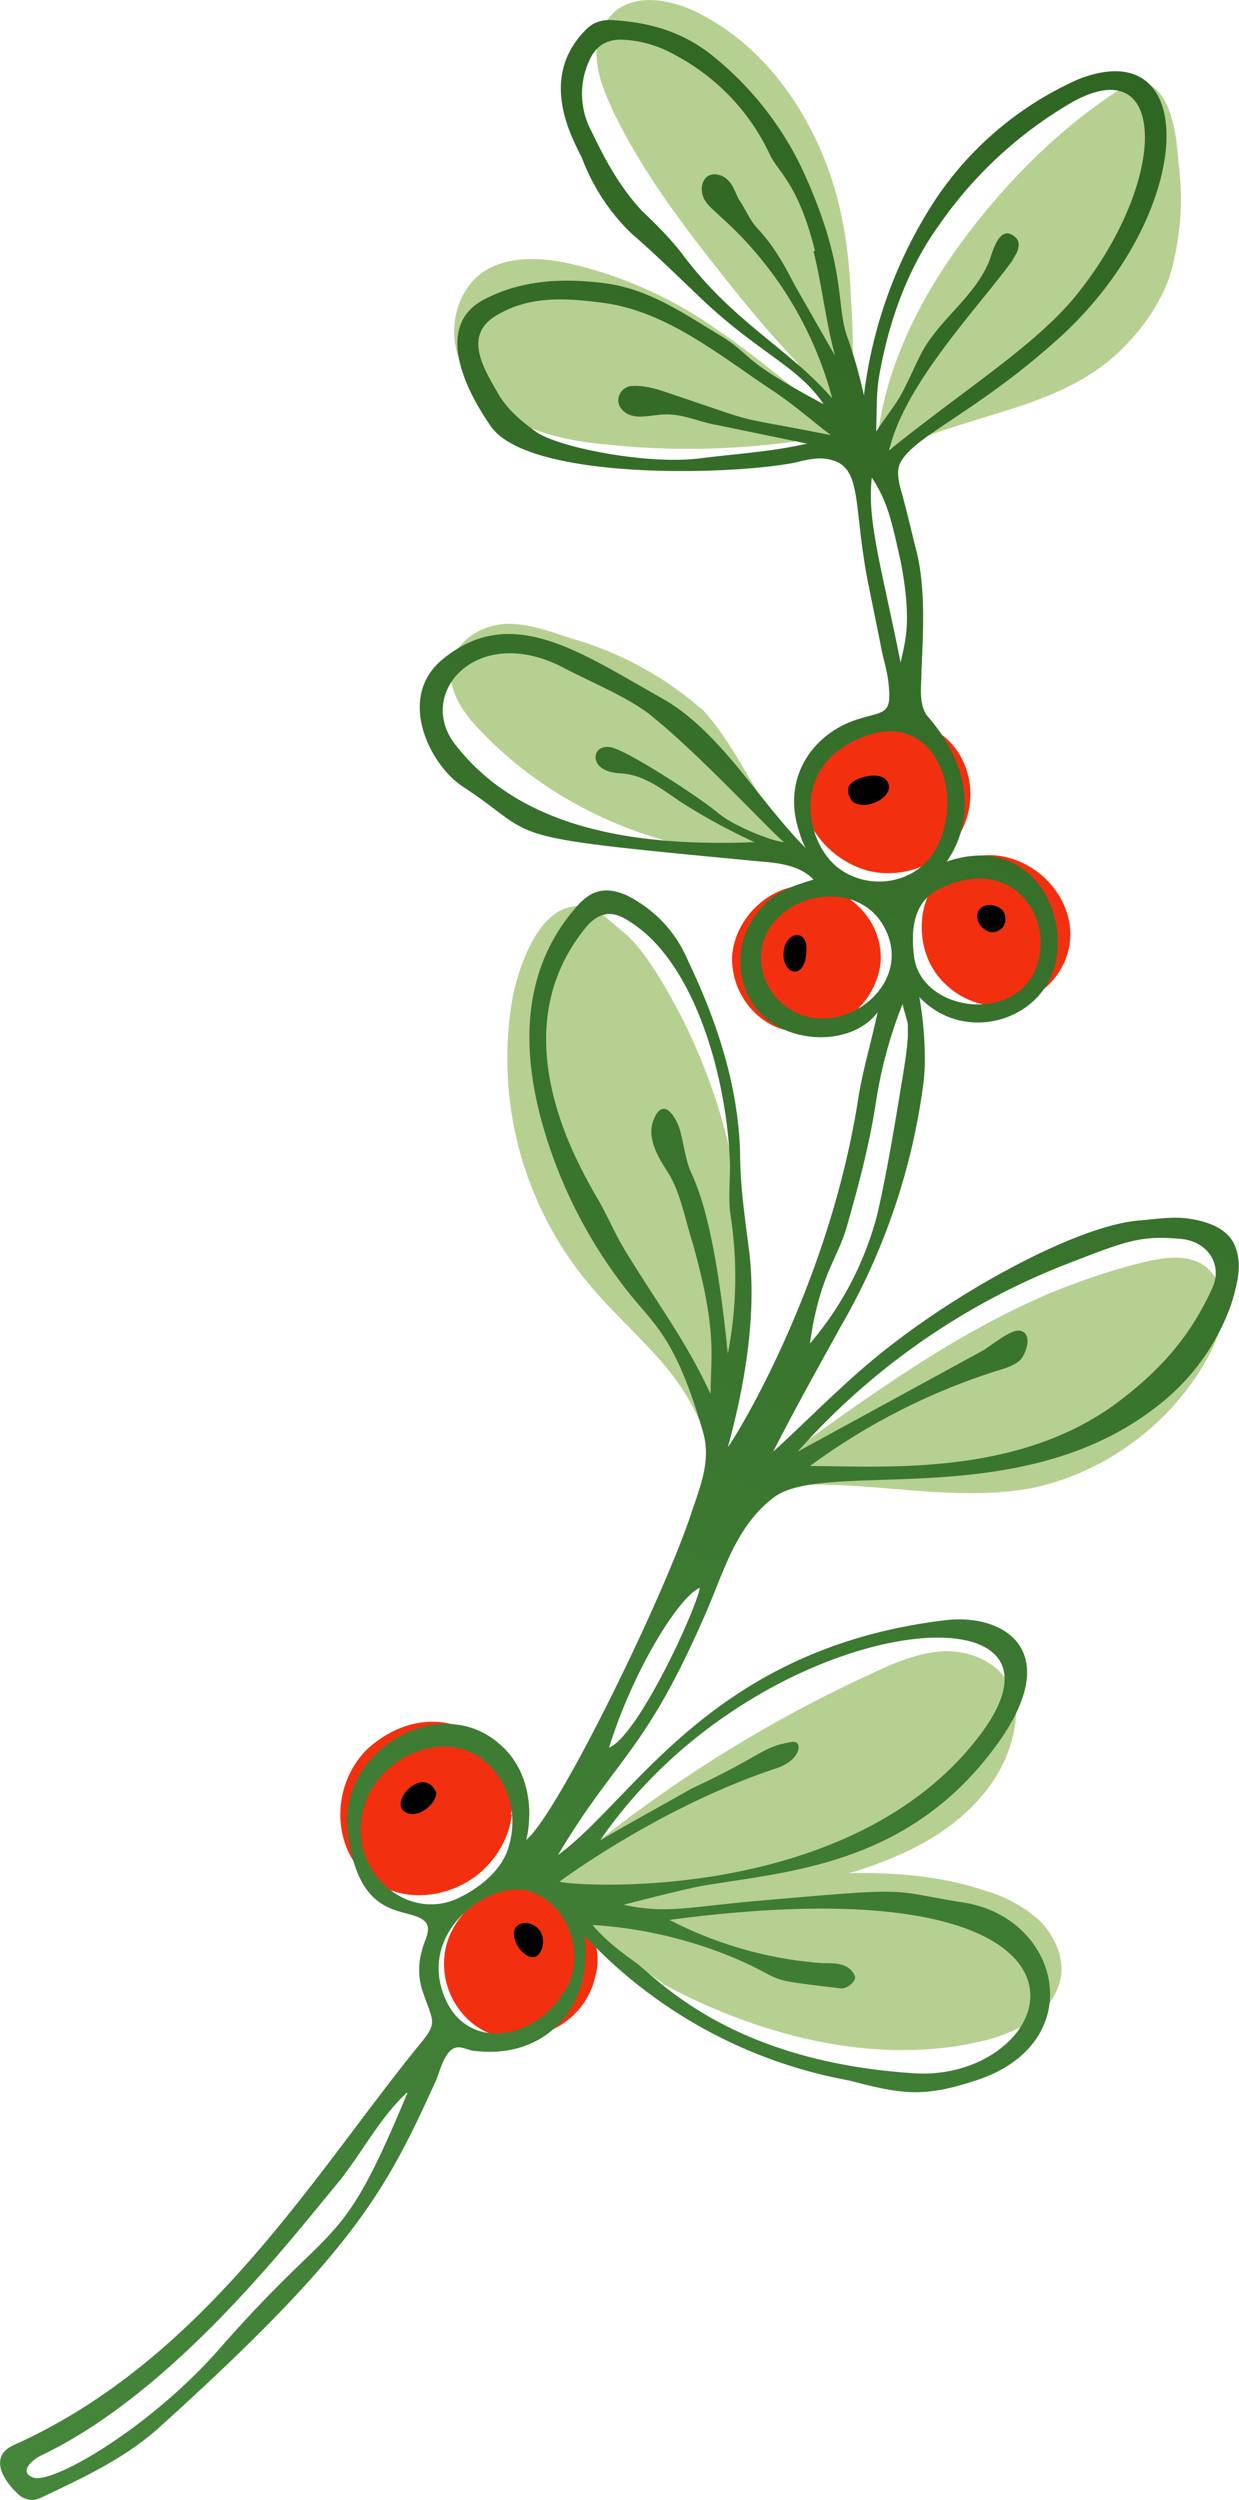
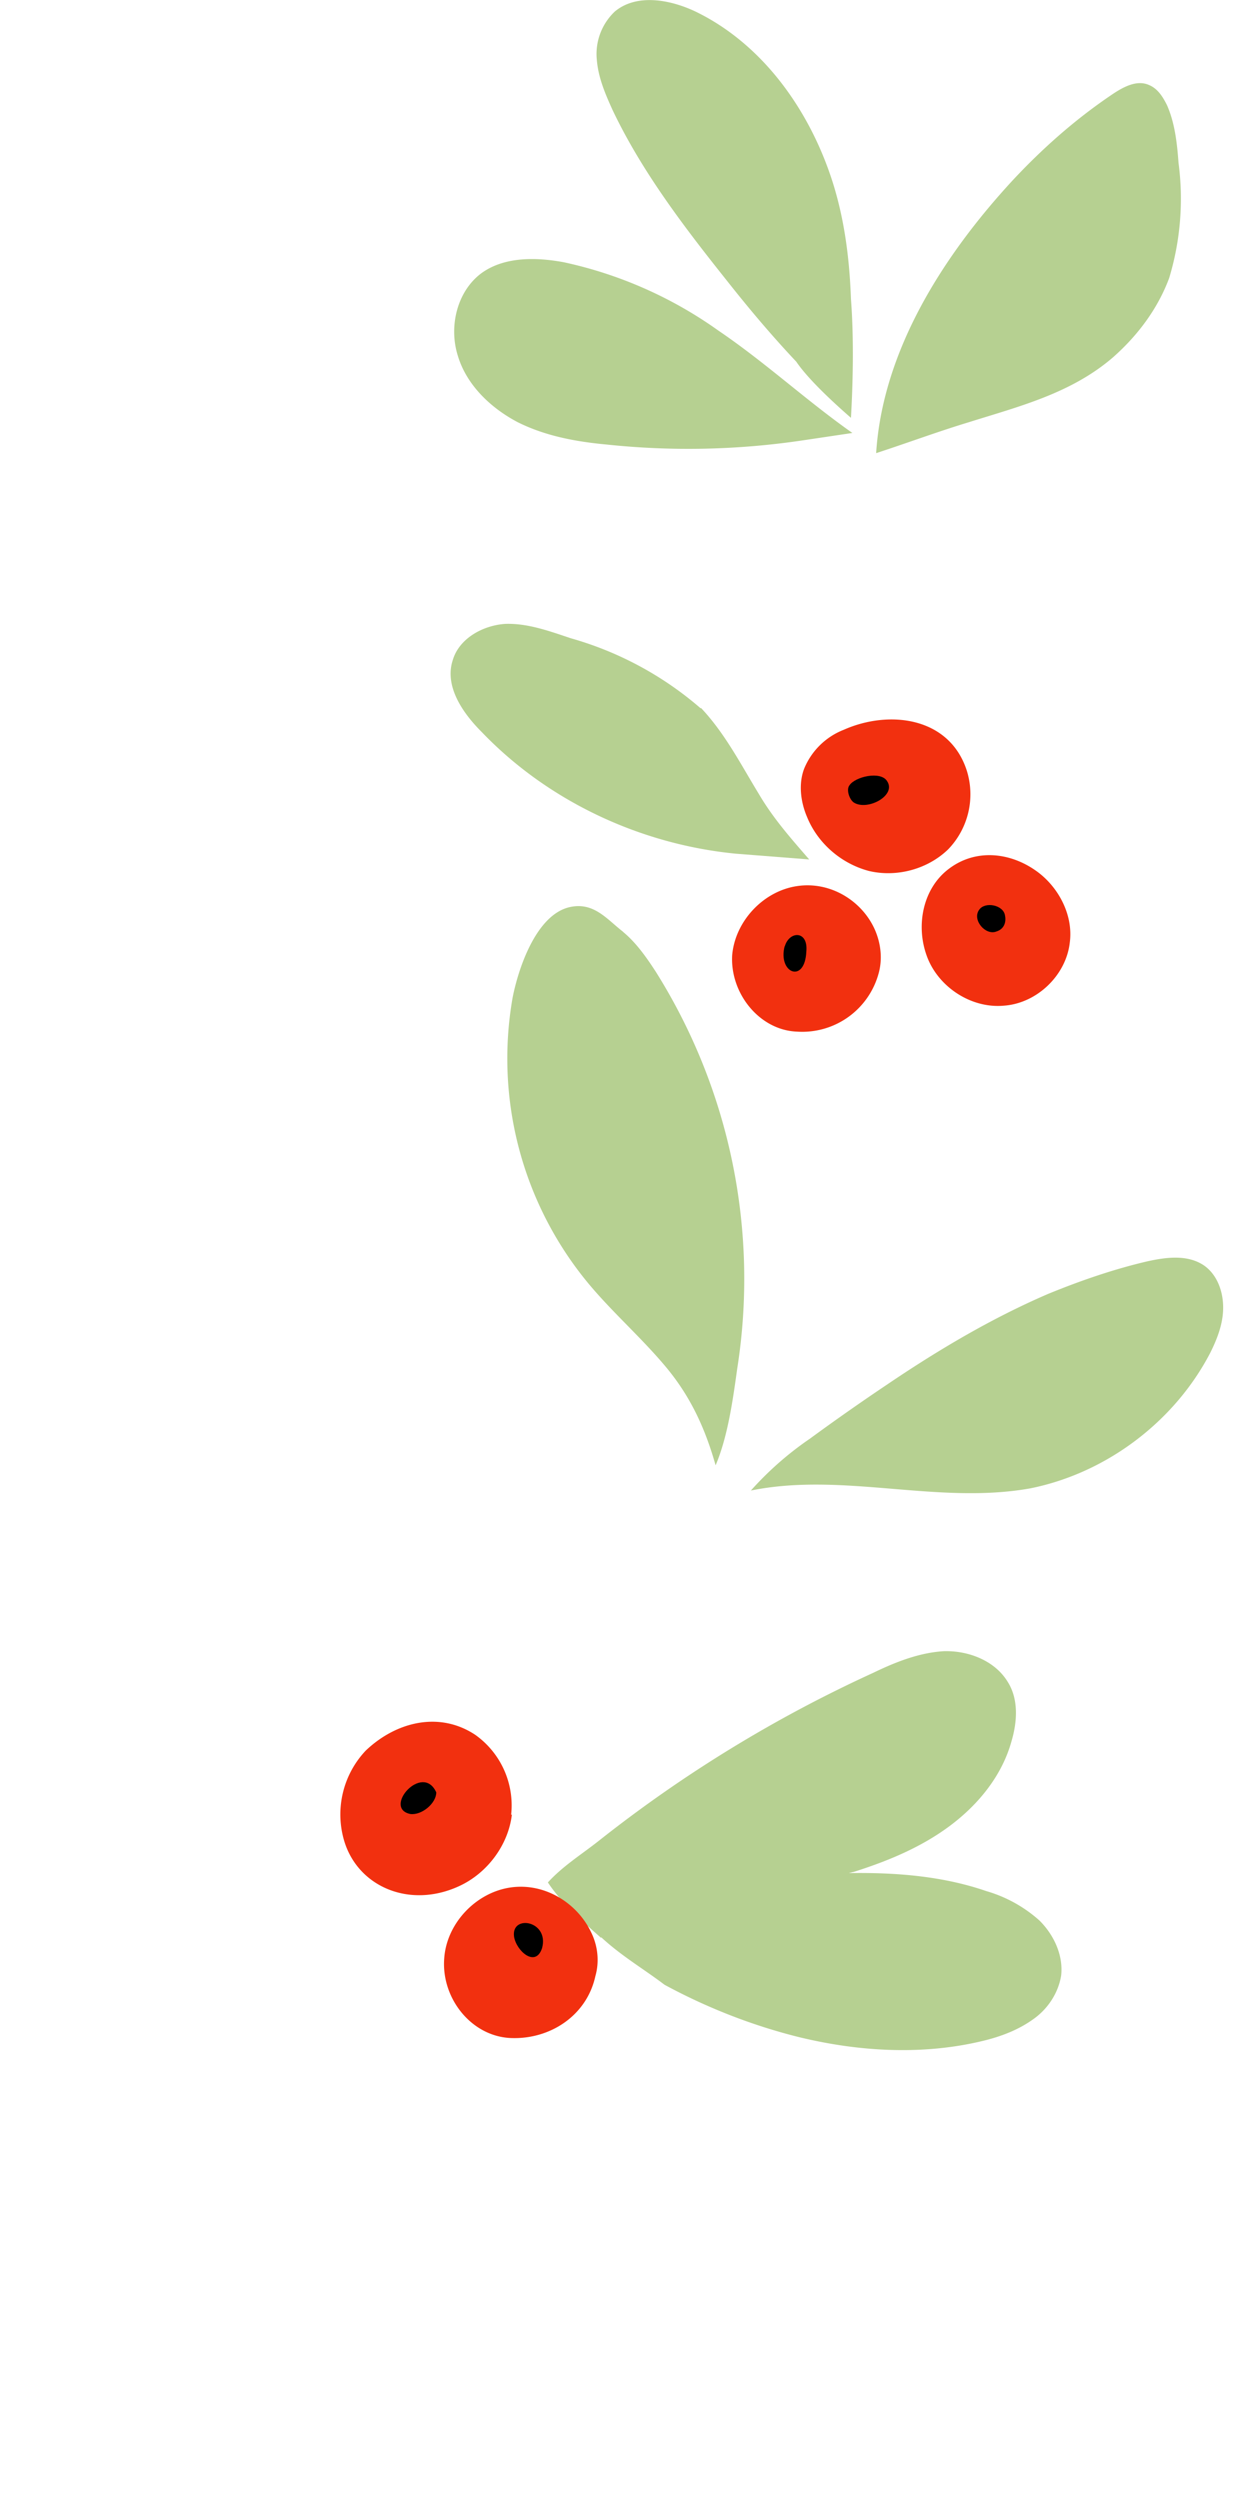
<svg xmlns="http://www.w3.org/2000/svg" data-name="Layer 2" viewBox="0 0 172.1 347">
  <defs>
    <linearGradient id="a" x1="30.1" y1="357" x2="162.4" y2="12.2" gradientUnits="userSpaceOnUse">
      <stop offset="0" stop-color="#45863b" />
      <stop offset="1" stop-color="#306623" />
    </linearGradient>
  </defs>
  <g data-name="Layer 1">
    <path d="M110.6 50.2c1.7 2.5 5.3 5.8 7.6 7.8.3-5.2.4-11.3 0-16.5-.2-5.6-.9-11.1-2.6-16.4-3.2-9.9-9.7-19-19-23.5-3.6-1.7-8.2-2.5-11.2 0a8.1 8.1 0 0 0-2.5 6.7c.2 2.5 1.2 4.8 2.2 7 4.1 8.6 10 16.3 15.9 23.7 3 3.8 6.2 7.6 9.6 11.2ZM84.2 61.7a108 108 0 0 0 27.5-.6l6.7-1c-6.4-4.5-12.1-9.8-18.6-14.2a58 58 0 0 0-21.5-9.5c-3.8-.7-8.2-.8-11.4 1.5-3.4 2.5-4.6 7.4-3.3 11.5 1.2 4 4.5 7.2 8.3 9.2 3.8 1.9 8 2.7 12.3 3.1Zm37.5 1.2c4.3-1.4 8.6-3 12.9-4.3 7-2.2 14.2-4 20-9 3.4-3 6.2-6.7 7.8-11a38 38 0 0 0 1.3-16c-.2-2.7-.5-5.5-1.6-8-.6-1.2-1.3-2.3-2.5-2.8-1.8-.8-3.8.4-5.4 1.5-5 3.4-9.5 7.4-13.6 11.8-9.5 10.3-18 23.5-18.9 37.8ZM97.3 98.3a47.1 47.1 0 0 0-18-9.7c-3-1-6-2.1-9.1-2-3.1.2-6.4 2-7.3 5-1.2 3.6 1.3 7.3 4 10 9.2 9.6 22 15.6 35.3 16.9l10.2.8c-2.6-3-5-5.7-7-9.1-2.5-4.1-4.7-8.4-8-11.9Zm-10.8 31c-2.2-1.7-4-4.1-7.3-3.4-4.7 1-7.2 8.5-8 12.6A48.9 48.9 0 0 0 81.6 178c3.3 4 7.2 7.4 10.6 11.4 3.6 4.2 5.7 8.7 7.2 14 1.7-4 2.4-9.1 3-13.4a80.1 80.1 0 0 0-11.3-55.1c-1.3-2-2.7-4-4.5-5.5Zm17.8 77.6c12.8-2.6 25.9 2 38.8-.3 10.5-2.1 20-9.2 25-18.8 1-2 1.8-4.1 1.8-6.3s-.8-4.5-2.6-5.8c-2.3-1.6-5.3-1.2-8-.6-4.7 1.1-9.3 2.7-13.7 4.5-7.9 3.4-15.3 7.8-22.4 12.6a320 320 0 0 0-10.7 7.5 45 45 0 0 0-8.2 7.2Zm-20.8 62c2.8 2.6 5.9 4.4 8.8 6.6 5.9 3.2 12.3 5.7 18.8 7.3 8.3 2 17.1 2.5 25.4.5 2.5-.6 4.9-1.5 7-3 2-1.4 3.5-3.6 3.9-6.1.3-2.8-1-5.6-3-7.6a19 19 0 0 0-7.4-4.1c-6.1-2.1-12.6-2.6-19.1-2.5l.8-.2c4.7-1.5 9.3-3.4 13.3-6.4 4-3 7.2-7 8.5-11.7.8-2.7 1-5.8-.5-8.2-1.8-3-5.5-4.4-8.9-4.3-3.4.2-6.7 1.5-9.8 3a186 186 0 0 0-38.1 23.3c-2.4 1.9-5 3.5-7.1 5.8 2 3 4.7 5.3 7.4 7.7Z" fill="#b6d091" fill-rule="evenodd" />
    <path d="M112.1 113.4c1.5 3.7 4.8 6.5 8.6 7.5 3.8.9 8.1-.2 11-3a11 11 0 0 0 2.6-10.9c-2.4-7.5-10.8-8.5-17.1-5.7a9.8 9.8 0 0 0-5.5 5.4c-.8 2.1-.5 4.6.4 6.7Zm16.6 19.2c1.5 4.3 6.1 7.4 10.7 7 4.6-.3 8.7-4.2 9.2-8.8.5-3.8-1.6-7.8-4.8-10-3.6-2.5-8.3-3-12-.2-3.6 2.7-4.6 7.8-3.1 12Zm-27 0c-.3 5.3 3.8 10.4 9 10.6a11 11 0 0 0 11.4-8.3c.5-2 .2-4.1-.6-5.9-1.8-4-6.2-6.7-10.8-6-4.7.7-8.6 4.9-9 9.6ZM71 251.9a12 12 0 0 0-5-11.1c-5-3.3-11-1.8-15.2 2.2a12.9 12.9 0 0 0-3 12.5c1.9 6.4 9.1 9.5 16 6.3 3.9-1.8 6.8-5.7 7.3-9.9Zm-9.3 20c-.4 5.5 3.8 10.8 9.3 11 5.4.2 10.5-3.1 11.7-8.6.6-2.1.3-4.3-.6-6.1-1.9-4-6.4-6.9-11.2-6.2-4.8.7-8.9 5-9.2 9.9Z" fill="#f2300f" fill-rule="evenodd" />
    <path d="M57 251.8c1.6.2 3.6-1.5 3.6-3-1.9-4.2-7.5 2.2-3.6 3ZM118 109c-.5.6 0 2 .6 2.4 1.9 1.2 6-1 4.6-3-.9-1.4-4.4-.6-5.2.6ZM71.4 268.8c.3 2 3 4.4 3.9 1.6 1-3.8-4.3-4.7-3.9-1.6ZM136 126.3c-1 1.4.9 3.6 2.4 3 1-.3 1.4-1.2 1.2-2.2-.2-1.5-2.8-2-3.6-.8Zm-27 5c-1 3.8 2.8 5.3 3 .8.3-3-2.4-2.9-3-.7Z" />
-     <path d="M135.5 288.8c-7 2.3-10 2-17.5 0a66.5 66.5 0 0 1-36.8-20.1c1.2 9.9-5.4 17.1-15.1 16-1 0-2-.8-3-.4-1.4.6-2 3.2-2.5 4.4-6.9 15.2-11.2 23.6-38.2 48-4.9 4.5-10.8 7.2-16.7 10-1.2.6-2.4.3-3.3-.6-2.5-2.4-3.6-5.3-.5-6.7 26.8-12 42-38 56.3-55.5 2.7-3.3 2-3 .4-7.8a9.5 9.5 0 0 1 0-5.3c.2-1.3 1.6-3.1.3-4.2-2.4-2-9.1.3-10.6-12.4-1.3-11.4 12.9-19.4 21.1-12.1 3.8 3.2 4.8 8.6 3.7 13.3 4.6-3.9 19.4-34.4 23-45.6 1.3-3.8 2.7-7.3 1.5-11.2-4-13.7-7-14.8-11-20.1a66.7 66.7 0 0 1-10.7-20.6c-3.7-11.7-3.7-23.6 4.7-32.6 2-2 4-2.1 6.5-1 3.9 2 6.7 5 8.4 8.9 4 8.4 7 17.2 7.3 26.7 0 4.7.7 9.4 1.3 14.1 1 8.8-.7 18.5-3 26.9 2.1-3 14-23.1 18-47.7.6-4.2 1.8-8 2.8-12.7-4.3 5.9-17.8 4.5-19-5.8a11 11 0 0 1 2.3-8c2.1-2.8 4.5-3.6 7.8-4.6-1.8-1.9-4.6-2.3-7.2-2.5-38-3.6-30.2-3-41.5-10.4-4.6-3-9.3-12.4-2.8-17.7 9.5-7.8 19-1 30.4 5.4 8.2 4.6 13.4 14.2 20 20.8-.6-1.1-.8-2-1-2.6-2.3-7.5 2.3-13.6 8.7-15.4 3.4-1 4.3-.6 3.8-5-.2-1.8-.8-3.5-1.1-5.3l-1.8-8.9c-2-10.5-.7-15.7-5.2-16.7-1.6-.4-3.2 0-4.8.4-9 1.8-37 2.5-42.3-5-4.2-6-7.5-14.2-1-17.6 5.3-2.8 11-3 16.7-2.3 6.3.8 11 4.2 16.2 7.3 4.7 2.9 2.3 3.1 14.3 9.5-3.4-5.1-8.6-6.9-16.3-14-3.4-3.2-6.8-6.6-10.4-9.7a28.4 28.4 0 0 1-6.8-10.3c-1-2.3-6.5-11 .5-18 1-1 2.2-1.4 3.7-1.3 5.3.3 10 1.7 14.2 5.2a45 45 0 0 1 12 15.2c6.3 13.5 4.8 18.8 6.3 23.3 1 2.8 1.8 5.6 2.4 8.4a63.4 63.4 0 0 1 10-27.3A46.5 46.5 0 0 1 149.8 11c17.3-6.8 16.2 19.1-3 36.2-11.6 10.4-20.5 13.6-21.9 17.4-.3 1-.1 2 .1 2.9.9 3.1 1.6 6.3 2.4 9.4 1.2 5.3.8 11.2.6 16.2 0 2.1-.5 4.9 1 6.5 6.4 7.5 6 15 2.5 20 13.1-4.5 18.5 10.2 13.7 17.4-3.6 5.5-12.2 7-17.5 1.4.6 3.3 1 8.2.6 11.7a90.7 90.7 0 0 1-11.5 34c-3.2 5.8-6.4 11.5-9.4 17.4 5.6-5.1 10.7-10.5 16.8-15.1 10.1-7.8 25.8-16.4 34.2-17 2.3-.2 4.8-.6 7-.2 2.5.4 5.3 1.4 6.2 3.9 1 2.5.2 5.4-.6 8a30.8 30.8 0 0 1-10.4 14.2c-19.3 15-46.4 7-53.3 12.7-5 3.9-6.7 9.9-9 15.3-8.6 20-12.5 20.3-20.8 34.2 10.6-7.7 21.3-28.7 53.8-32.6 8.2-1 17 4.3 6.7 17.9-12.2 16.3-29 17-40.6 19-2.7.5-10.8 2.6-10.8 2.6 6.1 1.3 8.8.3 19.3-.6 21.7-1.9 17.2-1.4 28 .3 13.6 2.2 17.5 19.6 1.6 24.7Zm-52-33.4c1-.7 12.4-7 12.5-7.1 10.3-4.8 9.7-5.8 14-6.5 1.5-.3 1.4 2.4-2 3.6-16.4 5.4-30.3 15.8-30.3 15.8 2.7.7 40.6 3 58.3-20.2 16.8-21.9-30.4-17.8-52.6 14.4Zm65.4-241.2a57.7 57.7 0 0 0-18.5 17.1c-4.4 6.1-7 13.5-8.3 21-.4 2.5-.3 5-.4 7.6 1.1-1.7 2.4-3.3 3.4-5 1.1-2 2-4.2 3-6.1 2.5-4.5 7.1-7.5 9.2-12.3.5-1.1 1.4-5.6 3.7-3.6.5.4.6 1 .4 1.7-.1.5-.5 1-.8 1.6-4.8 6.6-14.9 17-17.1 26.3 11.2-9 20.7-14.8 26.3-21.9 12.6-15.9 12.3-33.8-.9-26.4Zm7.2 179.8c5.4-4.2 9.3-8.7 12.2-15 1.6-3.2-.3-6.5-4-7-6-.6-8 .3-17 3.8a97.1 97.1 0 0 0-36.5 25.7l25.3-13.8c1.3-.6 4-3.1 5.5-3 1.9.3 1 3 .2 4-1 1-2.5 1.3-4 1.8a89.2 89.2 0 0 0-25.3 13c10.5 0 29.6 1.6 43.6-9.5Zm-55-6.1a56 56 0 0 0 .3-19.7c-.2-2.1 0-4.3 0-6.4-.3-11.3-4.6-28.4-14.3-34.1-2.2-1.4-4-1-5.7 1-6.7 8.2-6.8 18-3.1 28 1.1 3 2.6 6 4.3 9 1.6 2.6 2.7 5.4 4.3 8 4.9 8 8.3 12.3 11.8 19.8 0-5.2 1-8.6-2.5-21-1-3.1-1.6-6.6-3.2-9.4-1.4-2.2-3.3-5-2.2-7.7 1.3-3.2 3-.5 3.6 1.3.6 2.1.8 4.4 1.7 6.3 3.3 7 4.6 21.4 5 24.9ZM93 266.5a54.6 54.6 0 0 0 21.2 6c1.9 0 3.7 0 4.5 1.7.4.7-1 1.9-1.9 1.8-11.2-1.3-7.3-.9-14.3-4a61 61 0 0 0-20.2-4.8c1.7 2 3.6 3.5 5.7 5 3 2 12.9 14 39.2 15.6 20.4 1.1 31.9-30.1-34.2-21.3Zm20.2-231.7c-2.3-9.2-5-10.8-6.2-13.2a30 30 0 0 0-13.3-14c-2.3-1.3-4.8-2-7.4-2.1-2 0-3.4.8-4.3 2.6a11 11 0 0 0 .2 10.2c1.9 4 4 7.8 7 11 2 1.9 4 3.9 5.6 6 7 9.4 14.7 13 20.8 20A51.5 51.5 0 0 0 100 30c-.8-.8-1.8-1.5-2.3-2.6-.4-1-.3-2.4.7-3 1-.5 2.2 0 2.8.7.8.8 1 2 1.7 3 .7 1.1 1.3 2.5 2.3 3.6 2.2 2.3 3.7 5 5.2 7.9l5.6 9.8c-1.3-4.7-1.8-9.7-3-14.5Zm-50 68.5c9.4 12.2 26.1 14.2 41.6 13.6a85.9 85.9 0 0 1-9.8-5.3c-2.5-1.6-5-3.8-8.2-4.2-1-.1-2-.1-2.9-.6-1.9-1-1.4-3.4.8-3.1 2 .2 12.1 6.7 15.1 9.2 2.2 1.8 7.5 3.9 9.1 4-2.4-2-12-12.5-19-18-3.5-2.5-7.8-4.2-11.6-6.2-12-6.3-20.6 3.5-15.1 10.6Zm49-41.7L99.6 59c-2.9-.5-5.1-1.8-8.2-1.4-1.9.2-4 .7-5.2-1-.8-1.2 0-2.7 1.3-3 1.8-.2 3.8.4 5.5 1 14 4.7 7.3 2.8 22.4 5.8-2.6-2-5-4.1-7.8-6-7.6-5-15-11.3-24.1-12.4-4.8-.6-9.8-1-14.4 1.7-4.8 2.7-2 7.3-.1 10.6 1.3 2.4 3.2 4 5.4 5.6 3 2.2 15.7 4.7 23 3.7 4.8-.6 9.8-.9 14.6-2Zm-48.8 202c2.8-1.3 5.8-3.5 7-6.5 1.4-3.7.9-8-1.6-11.1-6-8-20-1.4-18.6 9.4.8 6.2 7.2 10.8 13.2 8.2Zm57-161.5c-11.2 3.9-8.5 15.5-3.5 18.7 4.3 2.9 10.6 1.7 13.1-3 4.1-7.5 0-19-9.6-15.7ZM61.2 275.5c2.4 9.8 13.5 8.2 17.7 0 2.4-4.8-.3-11.5-5.5-13-4.8-1.5-14.2 4.6-12.2 13Zm83.3-143.9c.5-6.5-5.5-12.5-14-8.2-3.8 1.8-4 6-3.5 9.6 1.3 8.2 16.7 9.4 17.5-1.4Zm-22.1-3.6c-4.4-6.6-16.3-3.4-16.7 4.6a8.5 8.5 0 0 0 3.6 7.2c7.3 5.2 18.6-3.4 13.1-11.8ZM56.5 290.5c-3.7 3.4-6.2 8.3-9.4 12.3-7 8.4-23 29.3-41.5 38.1-1 .5-3.1 2.2-1 3 2.7 1 16.4-7 26-18 16.5-18.8 16.5-12.6 26-35.4ZM126.1 144v-1.7c0-.6-.8-2.7-.7-3a62 62 0 0 0-3.7 13.5c-.9 6-2.5 12-4.2 17.9-1.3 4.2-3.7 6.6-5 15.8a44.9 44.9 0 0 0 9.4-18.1c1.2-5.3 2.1-10.6 3-16 .4-2.6 1-5.6 1.2-8.4Zm-1-52c.5-2.7 1.7-5.3 0-14.1-1.3-5.8-1.8-8.2-4-11.6-.7 6 1.4 12.6 4 25.7ZM84.6 242.6c4.2-1.8 12.3-19.7 12.6-22.2-3 1.3-9.4 11.8-12.6 22.2Z" fill="url(#a)" />
  </g>
</svg>